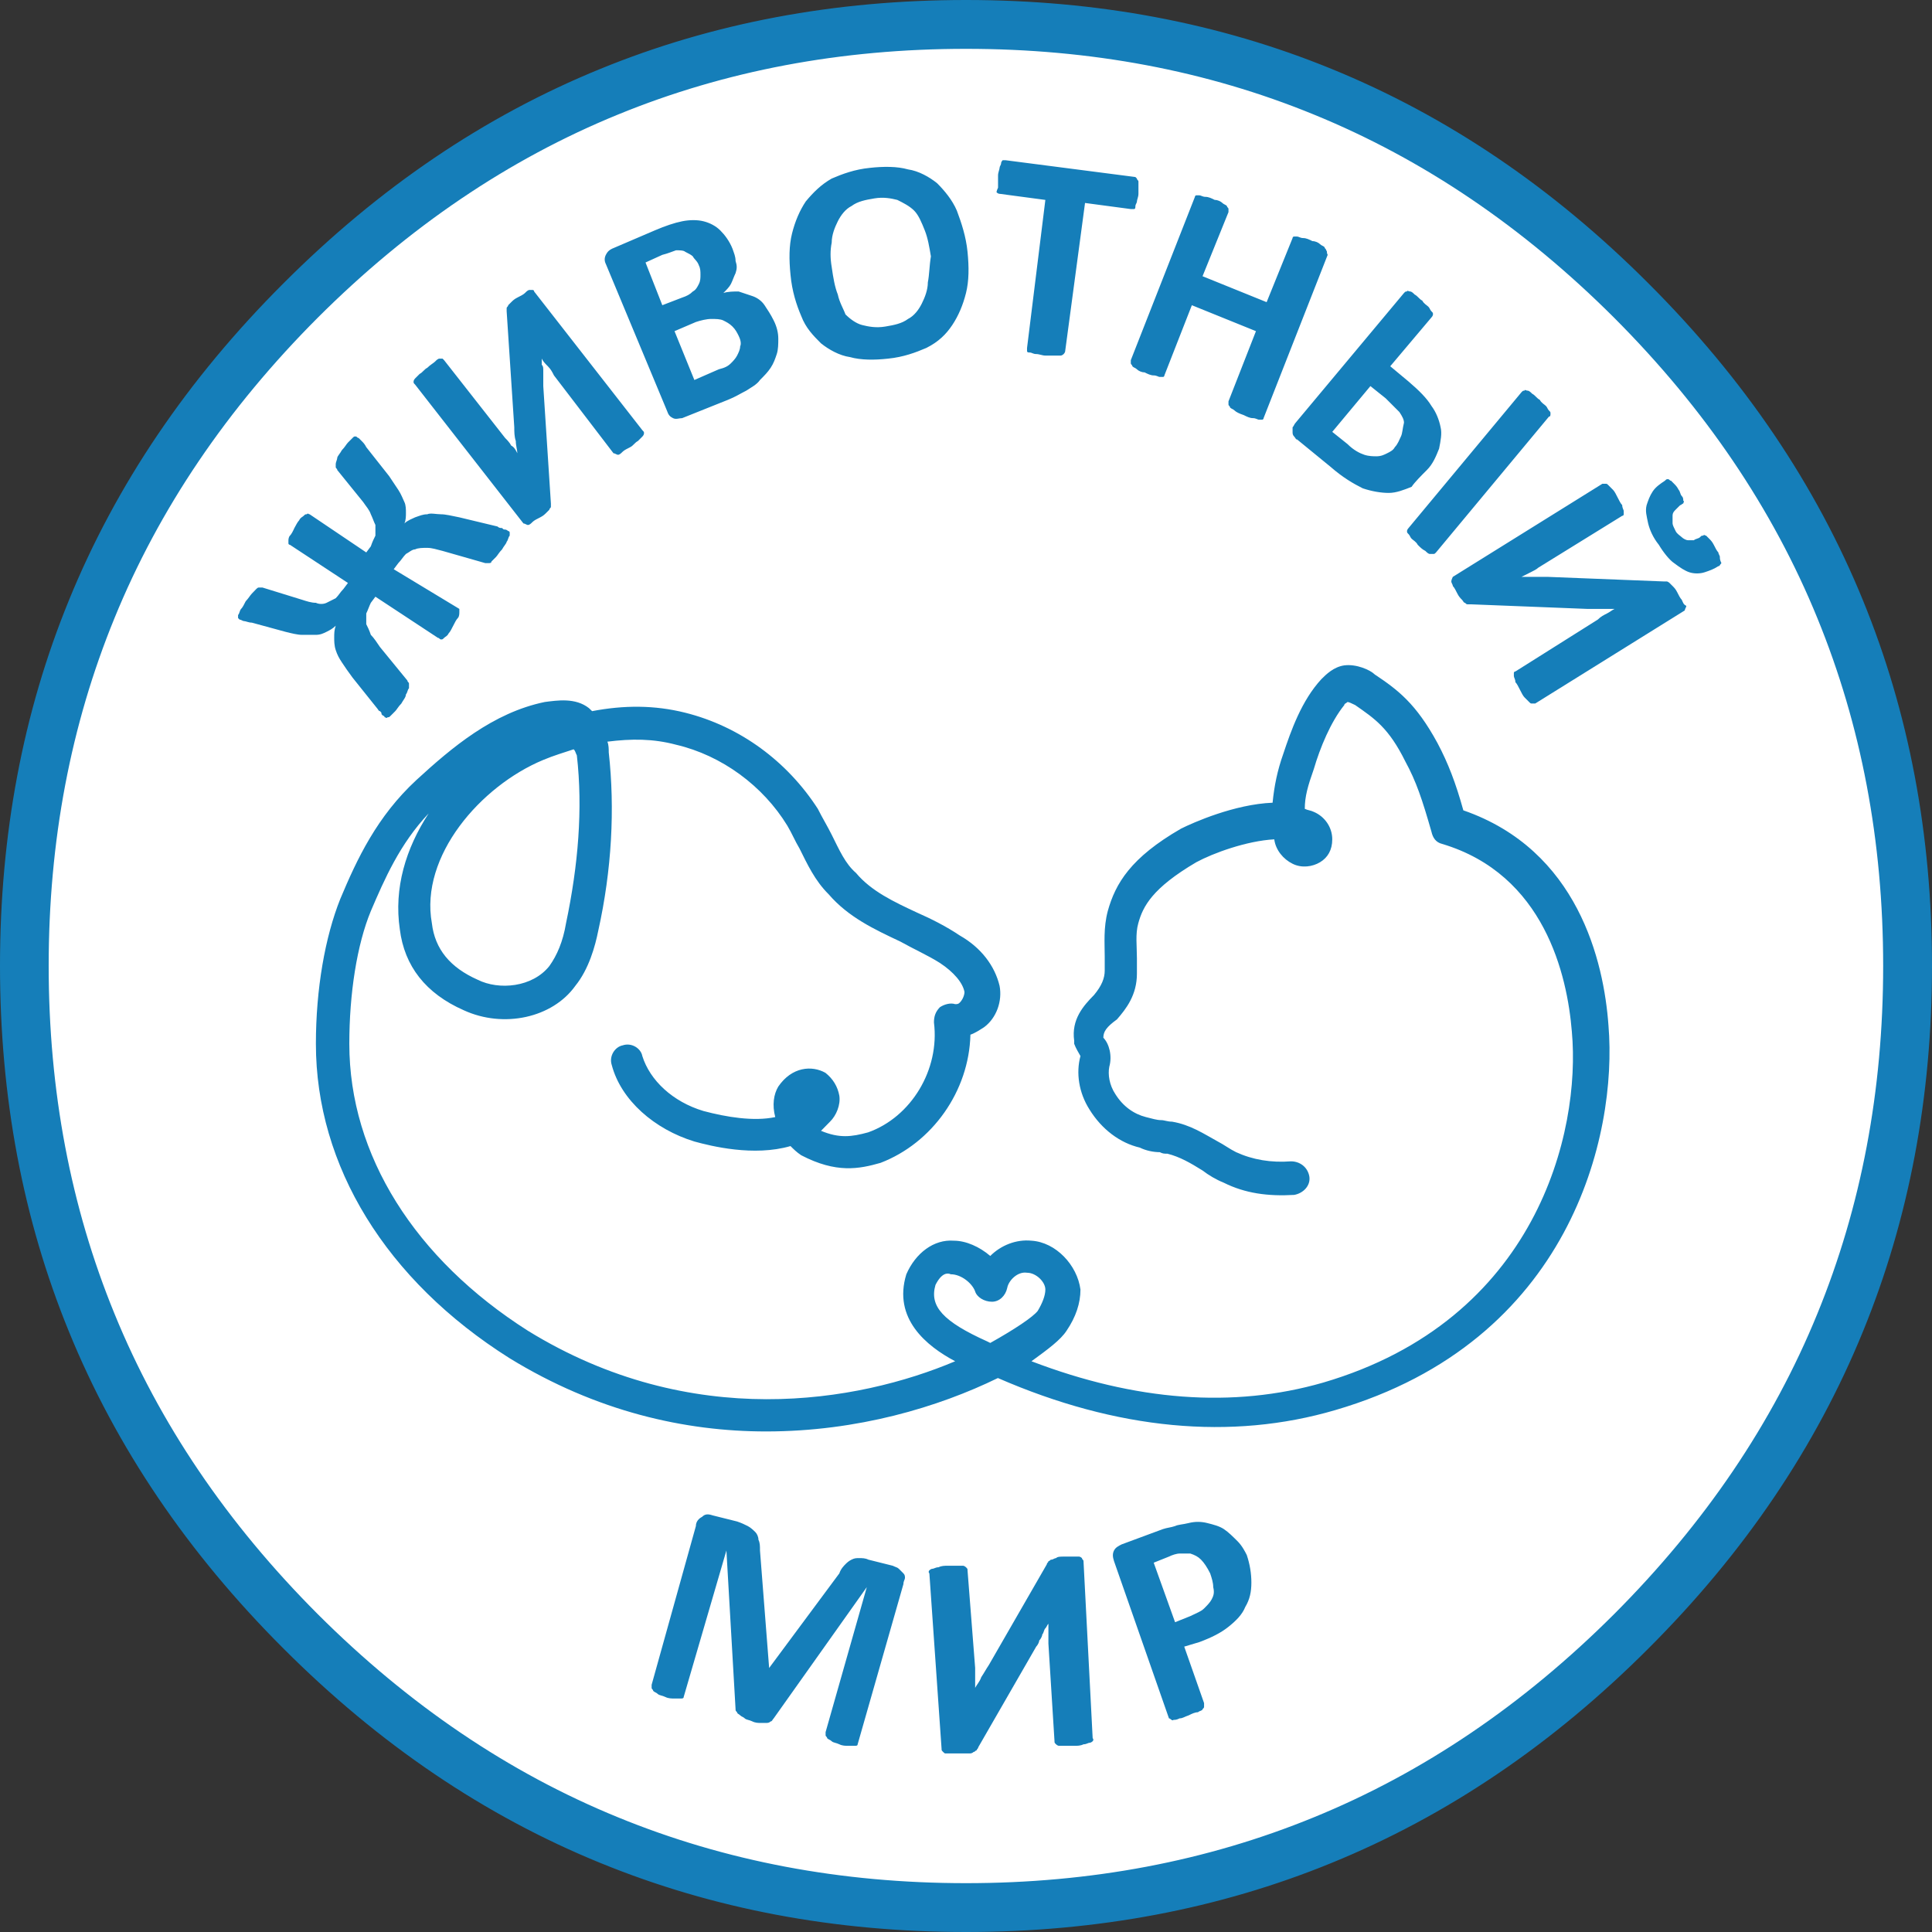
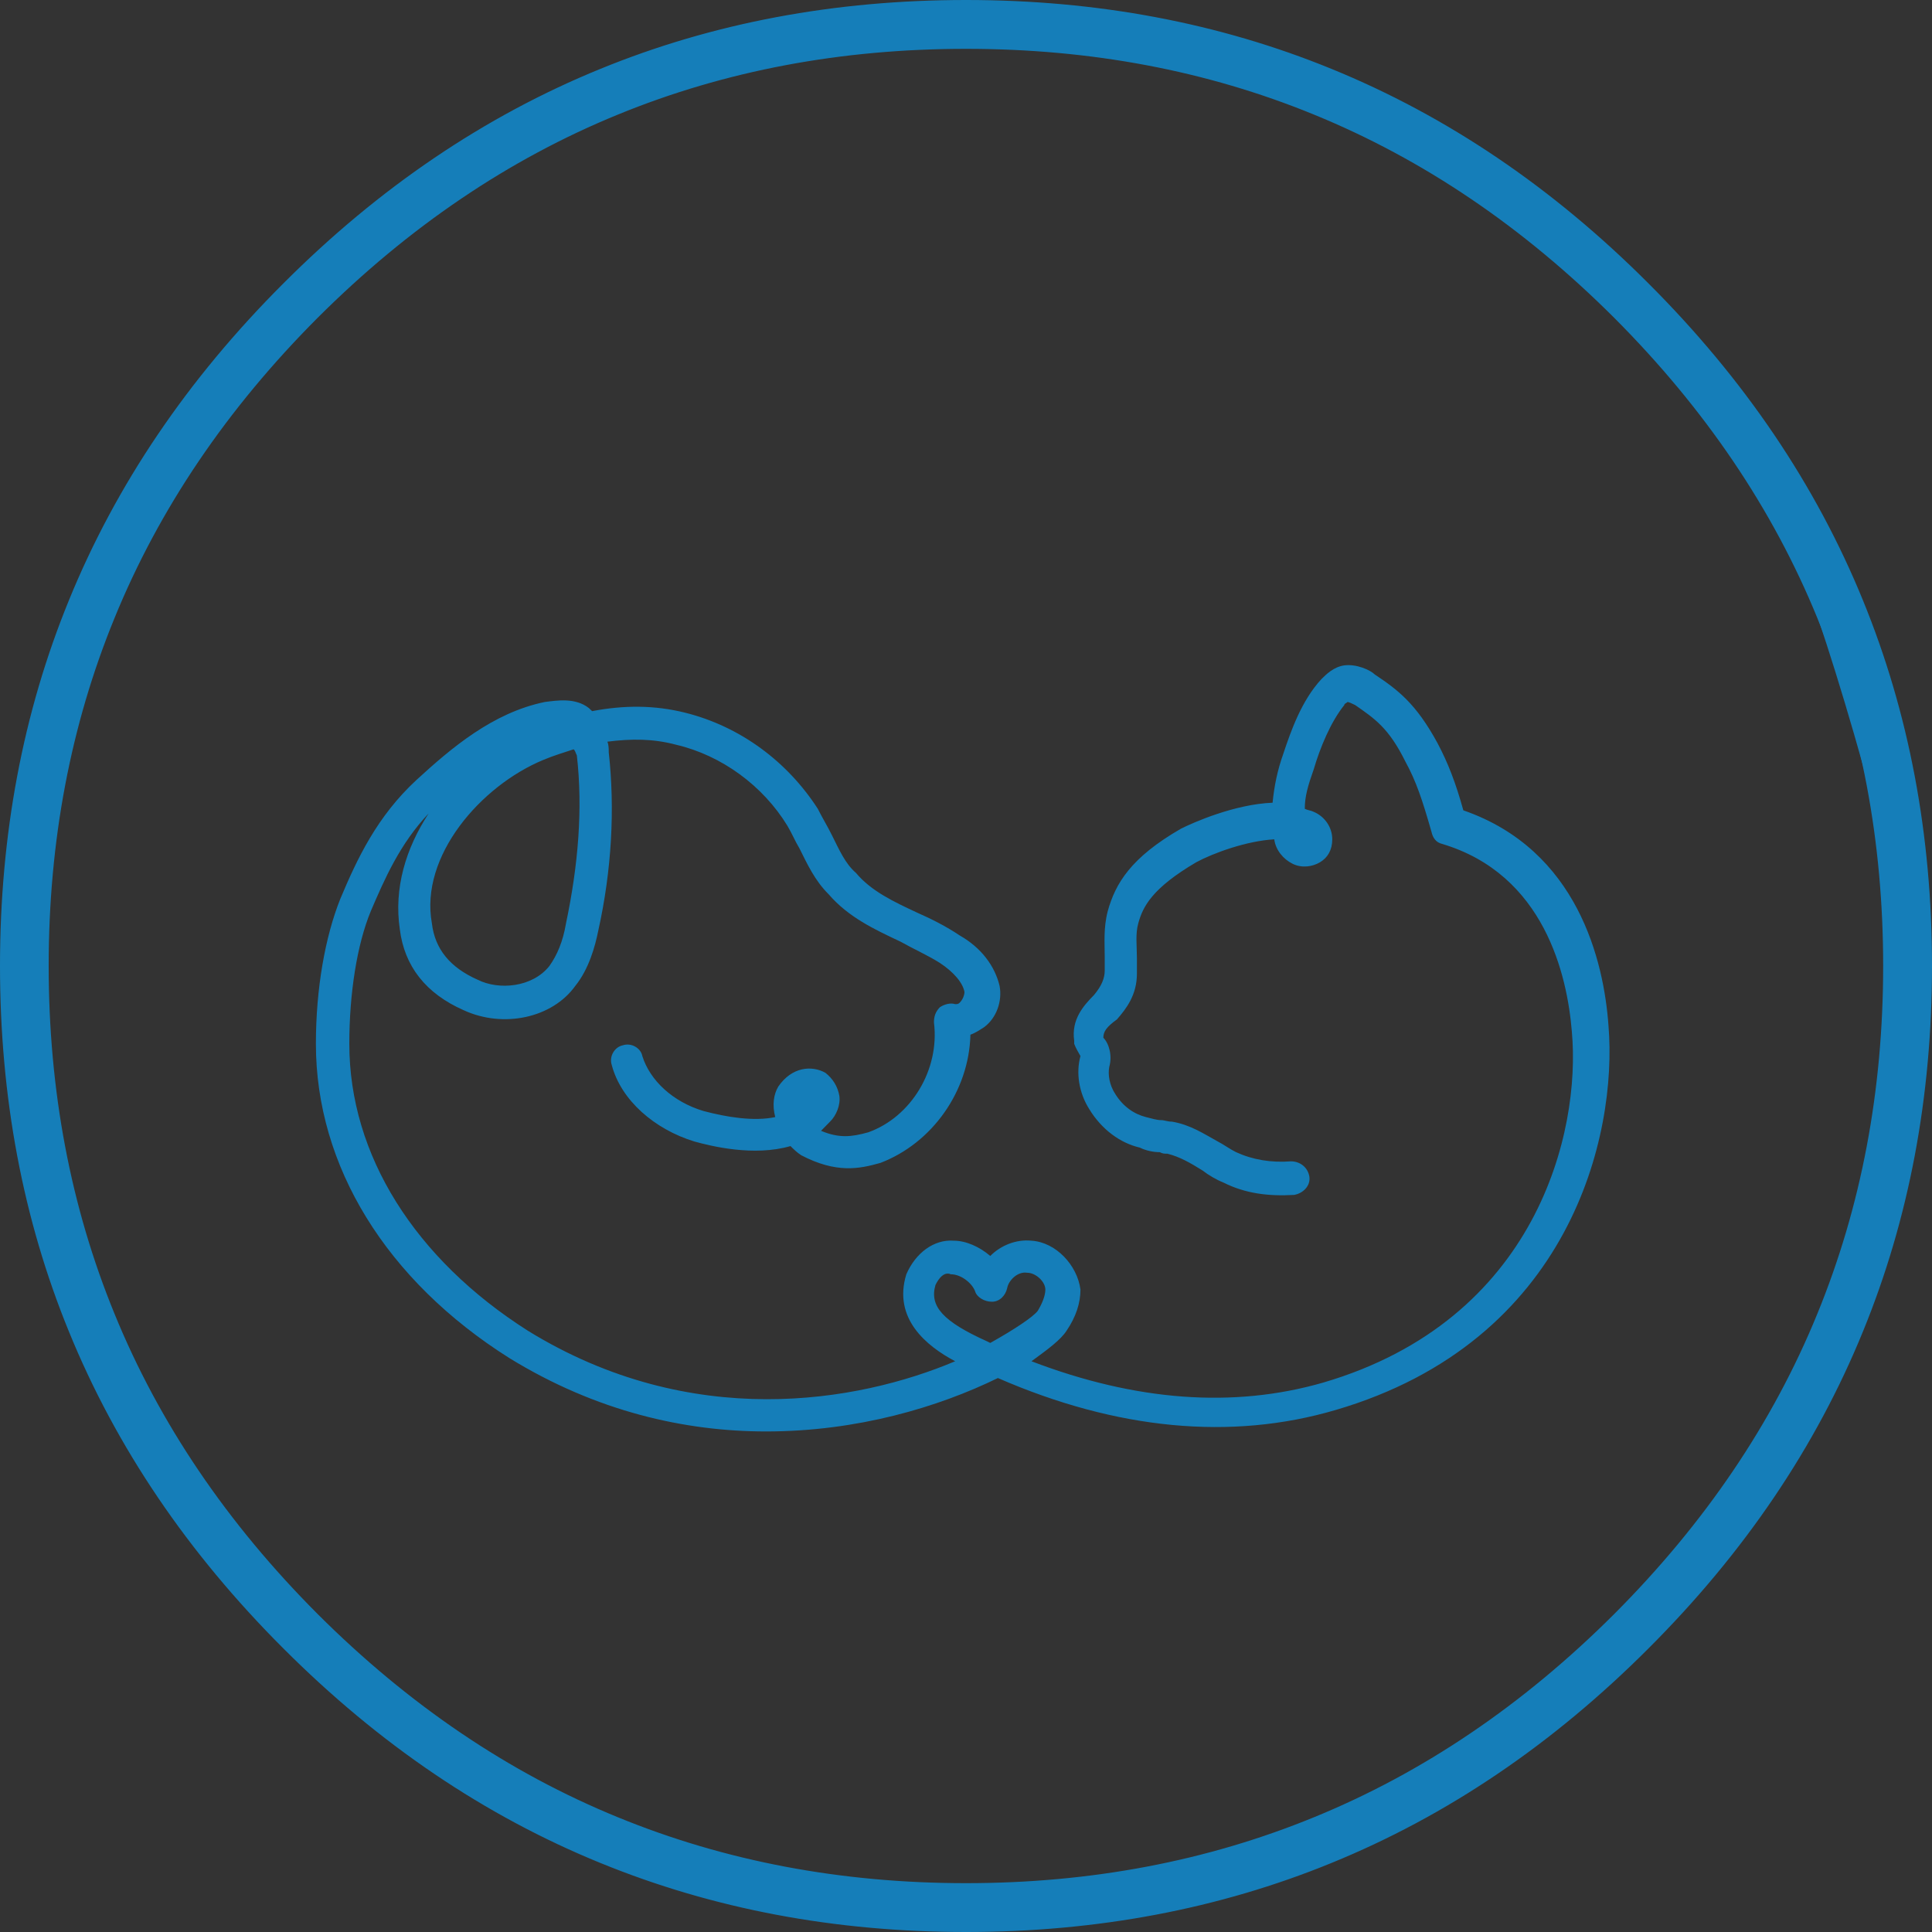
<svg xmlns="http://www.w3.org/2000/svg" width="126.6" height="126.6" viewBox="0 0 126.6 126.6" fill="none">
  <rect x="0" y="0" width="126.6" height="126.6" fill="#333333" stroke="none" />
  <desc> Created with Pixso. </desc>
  <defs />
-   <path id="path" d="M63.29 1.6C97.39 1.6 125 29.2 125 63.3C125 97.39 97.39 125 63.29 125C29.2 125 1.59 97.39 1.59 63.3C1.59 29.2 29.2 1.6 63.29 1.6Z" fill="#FFFFFF" fill-opacity="1" fill-rule="evenodd" />
-   <path id="path (Border)" d="M120.91 87.27C123.97 79.92 125.5 71.92 125.5 63.3C125.5 54.67 123.97 46.67 120.91 39.32C117.87 32.02 113.33 25.35 107.29 19.3C101.24 13.26 94.57 8.72 87.27 5.68C79.92 2.62 71.92 1.1 63.29 1.1C54.67 1.1 46.67 2.62 39.32 5.68C32.02 8.72 25.35 13.26 19.3 19.3C13.26 25.35 8.72 32.02 5.68 39.32C2.62 46.67 1.09 54.67 1.09 63.3C1.09 71.92 2.62 79.92 5.68 87.28C8.72 94.57 13.26 101.24 19.3 107.29C25.35 113.33 32.02 117.87 39.32 120.91C46.67 123.97 54.67 125.5 63.29 125.5C71.92 125.5 79.92 123.97 87.28 120.91C94.57 117.87 101.24 113.33 107.29 107.29C113.33 101.24 117.87 94.57 120.91 87.27ZM119.98 39.7C122.99 46.94 124.5 54.8 124.5 63.3C124.5 71.79 122.99 79.65 119.98 86.89C116.99 94.07 112.53 100.63 106.58 106.58C100.63 112.53 94.07 116.99 86.89 119.98C79.65 122.99 71.79 124.5 63.29 124.5C54.8 124.5 46.94 122.99 39.7 119.98C32.52 116.99 25.96 112.53 20.01 106.58C14.06 100.63 9.6 94.07 6.61 86.89C3.6 79.65 2.09 71.79 2.09 63.3C2.09 54.8 3.6 46.94 6.61 39.7C9.6 32.52 14.06 25.96 20.01 20.01C25.96 14.06 32.52 9.6 39.7 6.61C46.94 3.6 54.8 2.1 63.29 2.1C71.79 2.1 79.65 3.6 86.89 6.61C94.07 9.6 100.63 14.06 106.58 20.01C112.53 25.96 116.99 32.52 119.98 39.7Z" fill="#157EB9" fill-opacity="1" fill-rule="evenodd" />
+   <path id="path (Border)" d="M120.91 87.27C123.97 79.92 125.5 71.92 125.5 63.3C117.87 32.02 113.33 25.35 107.29 19.3C101.24 13.26 94.57 8.72 87.27 5.68C79.92 2.62 71.92 1.1 63.29 1.1C54.67 1.1 46.67 2.62 39.32 5.68C32.02 8.72 25.35 13.26 19.3 19.3C13.26 25.35 8.72 32.02 5.68 39.32C2.62 46.67 1.09 54.67 1.09 63.3C1.09 71.92 2.62 79.92 5.68 87.28C8.72 94.57 13.26 101.24 19.3 107.29C25.35 113.33 32.02 117.87 39.32 120.91C46.67 123.97 54.67 125.5 63.29 125.5C71.92 125.5 79.92 123.97 87.28 120.91C94.57 117.87 101.24 113.33 107.29 107.29C113.33 101.24 117.87 94.57 120.91 87.27ZM119.98 39.7C122.99 46.94 124.5 54.8 124.5 63.3C124.5 71.79 122.99 79.65 119.98 86.89C116.99 94.07 112.53 100.63 106.58 106.58C100.63 112.53 94.07 116.99 86.89 119.98C79.65 122.99 71.79 124.5 63.29 124.5C54.8 124.5 46.94 122.99 39.7 119.98C32.52 116.99 25.96 112.53 20.01 106.58C14.06 100.63 9.6 94.07 6.61 86.89C3.6 79.65 2.09 71.79 2.09 63.3C2.09 54.8 3.6 46.94 6.61 39.7C9.6 32.52 14.06 25.96 20.01 20.01C25.96 14.06 32.52 9.6 39.7 6.61C46.94 3.6 54.8 2.1 63.29 2.1C71.79 2.1 79.65 3.6 86.89 6.61C94.07 9.6 100.63 14.06 106.58 20.01C112.53 25.96 116.99 32.52 119.98 39.7Z" fill="#157EB9" fill-opacity="1" fill-rule="evenodd" />
  <path id="path" d="M63.3 126.1C28.7 126.1 0.5 97.89 0.5 63.29C0.5 28.7 28.7 0.5 63.3 0.5C97.89 0.5 126.1 28.7 126.1 63.29C126.1 97.89 97.89 126.1 63.3 126.1ZM63.3 2.7C29.89 2.7 2.69 29.89 2.69 63.29C2.69 96.7 29.89 123.9 63.3 123.9C96.7 123.9 123.9 96.7 123.9 63.29C123.9 29.89 96.7 2.7 63.3 2.7Z" fill="#157EB9" fill-opacity="1" fill-rule="nonzero" />
  <path id="path (Border)" d="M4.51 39.35C1.5 46.71 0 54.7 0 63.29C0 71.89 1.5 79.88 4.51 87.24C7.6 94.82 12.29 101.75 18.57 108.02C24.84 114.3 31.77 118.99 39.35 122.08C46.72 125.09 54.7 126.6 63.3 126.6C71.89 126.6 79.88 125.09 87.24 122.08C94.82 118.99 101.75 114.3 108.02 108.02C114.3 101.75 118.99 94.82 122.08 87.24C125.09 79.88 126.6 71.89 126.6 63.29C126.6 54.7 125.09 46.71 122.08 39.35C118.99 31.77 114.3 24.84 108.02 18.57C101.75 12.29 94.82 7.6 87.24 4.51C79.88 1.5 71.89 0 63.3 0C54.7 0 46.71 1.5 39.35 4.51C31.77 7.6 24.84 12.29 18.57 18.57C12.29 24.84 7.6 31.77 4.51 39.35ZM5.44 86.86C2.48 79.61 1 71.75 1 63.29C1 54.84 2.48 46.98 5.44 39.73C8.48 32.27 13.09 25.45 19.27 19.27C25.45 13.09 32.27 8.48 39.73 5.44C46.98 2.48 54.84 1 63.3 1C71.75 1 79.61 2.48 86.86 5.44C94.32 8.48 101.14 13.09 107.32 19.27C113.5 25.45 118.11 32.27 121.15 39.73C124.12 46.98 125.6 54.84 125.6 63.29C125.6 71.75 124.12 79.61 121.15 86.86C118.11 94.32 113.5 101.14 107.32 107.32C101.14 113.5 94.32 118.11 86.86 121.15C79.61 124.12 71.75 125.6 63.3 125.6C54.84 125.6 46.98 124.12 39.73 121.15C32.27 118.11 25.45 113.5 19.27 107.32C13.09 101.14 8.48 94.32 5.44 86.86ZM6.57 40.13C3.65 47.25 2.19 54.98 2.19 63.29C2.19 71.61 3.65 79.34 6.57 86.46C9.56 93.76 14.07 100.43 20.12 106.47C26.16 112.52 32.83 117.03 40.13 120.02C47.25 122.94 54.98 124.4 63.3 124.4C71.61 124.4 79.34 122.94 86.46 120.02C93.76 117.03 100.43 112.52 106.47 106.47C112.52 100.43 117.03 93.76 120.02 86.46C122.94 79.34 124.4 71.61 124.4 63.29C124.4 54.98 122.94 47.25 120.02 40.13C117.03 32.83 112.52 26.16 106.47 20.12C100.43 14.07 93.76 9.56 86.46 6.57C79.34 3.65 71.61 2.2 63.3 2.2C54.98 2.2 47.25 3.65 40.13 6.57C32.83 9.56 26.16 14.07 20.12 20.12C14.07 26.16 9.56 32.83 6.57 40.13ZM7.5 86.08C4.63 79.07 3.19 71.48 3.19 63.29C3.19 55.11 4.63 47.52 7.5 40.51C10.43 33.33 14.88 26.77 20.82 20.82C26.77 14.88 33.33 10.43 40.51 7.5C47.52 4.63 55.11 3.2 63.3 3.2C71.48 3.2 79.07 4.63 86.08 7.5C93.26 10.43 99.82 14.88 105.77 20.82C111.71 26.77 116.16 33.33 119.09 40.51C121.96 47.52 123.4 55.11 123.4 63.29C123.4 71.48 121.96 79.07 119.09 86.08C116.16 93.26 111.71 99.82 105.77 105.77C99.82 111.71 93.26 116.16 86.08 119.09C79.07 121.96 71.48 123.4 63.3 123.4C55.11 123.4 47.52 121.96 40.51 119.09C33.33 116.16 26.77 111.71 20.82 105.77C14.88 99.82 10.43 93.26 7.5 86.08Z" fill="#157EB9" fill-opacity="1" fill-rule="evenodd" />
-   <path id="path" d="M33.3 34.8C33.2 34.7 33.1 34.7 33.1 34.7C33 34.7 33 34.7 32.9 34.6C32.8 34.6 32.7 34.6 32.6 34.5L30.1 33.9C29.6 33.8 29.2 33.7 28.9 33.7C28.6 33.7 28.2 33.6 28 33.7C27.7 33.7 27.5 33.8 27.2 33.9C27 34 26.7 34.1 26.5 34.3C26.6 34.1 26.6 33.8 26.6 33.6C26.6 33.4 26.6 33.1 26.5 32.9C26.4 32.7 26.3 32.4 26.1 32.1C25.9 31.8 25.7 31.5 25.5 31.2L24 29.3C23.9 29.1 23.8 29 23.7 28.9C23.6 28.8 23.5 28.7 23.5 28.7C23.4 28.7 23.4 28.6 23.3 28.6C23.2 28.6 23.2 28.6 23.1 28.7C23 28.8 22.9 28.9 22.8 29C22.7 29.1 22.6 29.3 22.4 29.5C22.3 29.7 22.1 29.9 22.1 30C22.1 30.1 22 30.3 22 30.4C22 30.5 22 30.6 22 30.6C22 30.7 22.1 30.7 22.1 30.8L23.8 32.9C24 33.2 24.2 33.4 24.3 33.7C24.4 33.9 24.5 34.2 24.6 34.4C24.6 34.6 24.6 34.8 24.6 35.1C24.5 35.3 24.4 35.5 24.3 35.8L24 36.2L20.29 33.7C20.2 33.7 20.2 33.6 20.1 33.7C20 33.7 20 33.7 19.9 33.8C19.79 33.9 19.7 33.9 19.6 34.1C19.5 34.2 19.4 34.4 19.29 34.6C19.2 34.8 19.1 35 19 35.1C18.9 35.2 18.9 35.4 18.9 35.4C18.9 35.5 18.9 35.6 18.9 35.6C18.9 35.7 19 35.7 19 35.7L22.8 38.2L22.5 38.6C22.3 38.8 22.2 39 22 39.2C21.8 39.3 21.6 39.4 21.4 39.5C21.2 39.6 20.9 39.6 20.7 39.5C20.4 39.5 20.1 39.4 19.79 39.3L17.2 38.5C17.1 38.5 17 38.5 17 38.5C16.9 38.5 16.9 38.5 16.79 38.6C16.7 38.7 16.6 38.8 16.5 38.9C16.4 39 16.29 39.2 16.1 39.4C16 39.6 15.9 39.8 15.8 39.9C15.7 40 15.7 40.2 15.6 40.3C15.6 40.4 15.6 40.5 15.6 40.5L15.7 40.6C15.8 40.6 15.9 40.7 16 40.7C16.1 40.7 16.29 40.8 16.5 40.8L18.7 41.4C19.1 41.5 19.5 41.6 19.79 41.6C20.1 41.6 20.4 41.6 20.7 41.6C21 41.6 21.2 41.5 21.4 41.4C21.6 41.3 21.8 41.2 22 41C21.9 41.3 21.9 41.5 21.9 41.8C21.9 42 21.9 42.3 22 42.6C22.1 42.9 22.2 43.1 22.4 43.4C22.6 43.7 22.8 44 23.1 44.4L24.7 46.4C24.8 46.5 24.8 46.6 24.9 46.6C25 46.7 25 46.7 25 46.8L25.1 46.9C25.1 46.9 25.2 46.9 25.2 47C25.3 47 25.3 47.1 25.4 47C25.5 47 25.5 47 25.6 46.9C25.7 46.8 25.8 46.7 25.9 46.6C26 46.5 26.1 46.3 26.3 46.1C26.4 45.9 26.6 45.7 26.6 45.5C26.7 45.4 26.7 45.2 26.8 45.1C26.8 45 26.8 44.9 26.8 44.8C26.8 44.7 26.7 44.7 26.7 44.6L24.9 42.4C24.7 42.1 24.5 41.8 24.3 41.6C24.2 41.3 24.1 41.1 24 40.9C24 40.7 24 40.4 24 40.2C24.1 40 24.2 39.7 24.3 39.5L24.6 39.1L28.7 41.8C28.8 41.8 28.8 41.9 28.9 41.9C29 41.9 29 41.9 29.1 41.8C29.2 41.7 29.3 41.7 29.4 41.5C29.5 41.4 29.6 41.2 29.7 41C29.8 40.8 29.9 40.6 30 40.5C30.1 40.4 30.1 40.2 30.1 40.1C30.1 40 30.1 39.9 30.1 39.9L25.8 37.3L26.1 36.9C26.3 36.7 26.4 36.5 26.6 36.3C26.8 36.2 27 36 27.2 36C27.4 35.9 27.7 35.9 28 35.9C28.3 35.9 28.6 36 29 36.1L31.8 36.9C31.9 36.9 32 36.9 32 36.9C32.1 36.9 32.2 36.9 32.2 36.8C32.3 36.7 32.4 36.6 32.5 36.5C32.6 36.4 32.7 36.2 32.9 36C33 35.8 33.2 35.6 33.2 35.5C33.3 35.4 33.3 35.2 33.4 35.1C33.4 35 33.4 34.9 33.4 34.9C33.4 34.9 33.4 34.8 33.3 34.8ZM35 19.1C35 19 34.9 19 34.9 19C34.8 19 34.8 19 34.7 19C34.6 19 34.5 19.1 34.4 19.2C34.3 19.3 34.1 19.4 33.9 19.5C33.7 19.6 33.6 19.7 33.5 19.8C33.4 19.9 33.3 20 33.3 20C33.3 20.1 33.2 20.1 33.2 20.2C33.2 20.3 33.2 20.3 33.2 20.4L33.7 28C33.7 28.3 33.7 28.6 33.8 28.9C33.8 29.2 33.9 29.5 33.9 29.7C33.8 29.5 33.7 29.3 33.5 29.2C33.4 29 33.2 28.8 33.1 28.7L29.1 23.6L29 23.5C28.9 23.5 28.9 23.5 28.8 23.5C28.7 23.5 28.6 23.6 28.5 23.7C28.4 23.8 28.2 23.9 28 24.1C27.8 24.2 27.7 24.4 27.5 24.5C27.4 24.6 27.3 24.7 27.2 24.8C27.1 24.9 27.1 25 27.1 25C27.1 25.1 27.1 25.1 27.2 25.2L34.3 34.3C34.4 34.3 34.5 34.4 34.6 34.4C34.7 34.4 34.8 34.3 34.9 34.2C35 34.1 35.2 34 35.4 33.9C35.6 33.8 35.7 33.7 35.8 33.6C35.9 33.5 36 33.4 36 33.4C36 33.3 36.1 33.3 36.1 33.2C36.1 33.1 36.1 33 36.1 33L35.6 25.3C35.6 25.1 35.6 25 35.6 24.8C35.6 24.6 35.6 24.5 35.6 24.3C35.6 24.1 35.6 24 35.5 23.9C35.5 23.8 35.5 23.6 35.5 23.5C35.6 23.7 35.7 23.8 35.9 24C36.1 24.2 36.2 24.4 36.3 24.6L40.2 29.7C40.3 29.7 40.4 29.8 40.5 29.8C40.6 29.8 40.7 29.7 40.8 29.6C40.9 29.5 41.1 29.4 41.3 29.3C41.5 29.2 41.6 29 41.8 28.9C41.9 28.8 42 28.7 42.1 28.6C42.2 28.5 42.2 28.4 42.2 28.4C42.2 28.3 42.2 28.3 42.1 28.2L35 19.1ZM43.7 26.9C43.8 27.2 43.9 27.3 44.1 27.4C44.3 27.5 44.5 27.4 44.7 27.4L47.7 26.2C48.2 26 48.5 25.8 48.9 25.6C49.2 25.4 49.6 25.2 49.8 24.9C50.1 24.6 50.3 24.4 50.5 24.1C50.7 23.8 50.8 23.5 50.9 23.2C51 22.9 51 22.5 51 22.2C51 21.8 50.9 21.4 50.7 21C50.5 20.6 50.3 20.3 50.1 20C49.9 19.7 49.6 19.5 49.3 19.4C49 19.3 48.7 19.2 48.4 19.1C48.1 19.1 47.7 19.1 47.4 19.2C47.6 19 47.8 18.8 47.9 18.6C48 18.4 48.1 18.1 48.2 17.9C48.3 17.6 48.3 17.4 48.2 17.1C48.2 16.8 48.1 16.6 48 16.3C47.8 15.8 47.5 15.4 47.2 15.1C46.9 14.8 46.5 14.6 46.1 14.5C45.7 14.4 45.2 14.4 44.7 14.5C44.2 14.6 43.6 14.8 42.9 15.1L40.1 16.3C39.9 16.4 39.8 16.5 39.7 16.7C39.6 16.9 39.6 17.1 39.7 17.3L43.7 26.9ZM46.6 20.9C46.9 20.9 47.2 20.9 47.4 21C47.6 21.1 47.8 21.2 48 21.4C48.2 21.6 48.3 21.8 48.4 22C48.5 22.2 48.6 22.5 48.5 22.7C48.5 22.9 48.4 23.1 48.3 23.3C48.2 23.5 48 23.7 47.9 23.8C47.7 24 47.5 24.1 47.1 24.2L45.5 24.9L44.2 21.7L45.6 21.1C45.9 21 46.3 20.9 46.6 20.9ZM43.4 16.7C43.8 16.6 44 16.5 44.3 16.4C44.5 16.4 44.8 16.4 44.9 16.5C45.1 16.6 45.3 16.7 45.4 16.8C45.5 17 45.7 17.1 45.8 17.4C45.9 17.6 45.9 17.8 45.9 18C45.9 18.2 45.9 18.4 45.8 18.6C45.7 18.8 45.6 19 45.4 19.1C45.2 19.3 45 19.4 44.7 19.5L43.4 20L42.3 17.2L43.4 16.7ZM62.4 21.3C62.8 20.7 63.1 20 63.3 19.2C63.5 18.4 63.5 17.5 63.4 16.5C63.3 15.5 63 14.6 62.7 13.8C62.4 13.1 61.9 12.5 61.4 12C60.9 11.6 60.2 11.2 59.5 11.1C58.8 10.9 57.9 10.9 57 11C56 11.1 55.2 11.4 54.5 11.7C53.8 12.1 53.3 12.6 52.8 13.2C52.4 13.8 52.1 14.5 51.9 15.3C51.7 16.1 51.7 17 51.8 18C51.9 19.1 52.2 20 52.5 20.7C52.8 21.5 53.3 22 53.8 22.5C54.3 22.9 55 23.3 55.7 23.4C56.4 23.6 57.3 23.6 58.2 23.5C59.2 23.4 60 23.1 60.7 22.8C61.5 22.4 62 21.9 62.4 21.3ZM60.8 18.5C60.8 19 60.6 19.5 60.4 19.9C60.2 20.3 59.9 20.7 59.5 20.9C59.1 21.2 58.6 21.3 58 21.4C57.4 21.5 56.9 21.4 56.5 21.3C56.1 21.2 55.7 20.9 55.4 20.6C55.3 20.3 55 19.8 54.9 19.3C54.7 18.8 54.6 18.2 54.5 17.5C54.4 16.9 54.4 16.4 54.5 15.9C54.5 15.4 54.7 14.9 54.9 14.5C55.1 14.1 55.4 13.7 55.8 13.5C56.2 13.2 56.7 13.1 57.3 13C57.9 12.9 58.4 13 58.8 13.1C59.2 13.3 59.6 13.5 59.9 13.8C60.2 14.1 60.4 14.6 60.6 15.1C60.8 15.6 60.9 16.2 61 16.8C60.9 17.4 60.9 18 60.8 18.5ZM65.3 12.6C65.3 12.6 65.4 12.7 65.5 12.7L68.5 13.1L67.3 22.8C67.3 22.9 67.3 22.9 67.3 23C67.3 23.1 67.4 23.1 67.5 23.1C67.6 23.1 67.7 23.2 67.9 23.2C68.1 23.2 68.3 23.3 68.5 23.3C68.7 23.3 68.9 23.3 69.1 23.3C69.3 23.3 69.4 23.3 69.5 23.3C69.6 23.3 69.7 23.2 69.7 23.2C69.7 23.2 69.8 23.1 69.8 23L71.1 13.3L74.1 13.7C74.2 13.7 74.2 13.7 74.3 13.7C74.4 13.7 74.4 13.6 74.4 13.5C74.4 13.4 74.5 13.3 74.5 13.2C74.5 13.1 74.6 12.9 74.6 12.7C74.6 12.5 74.6 12.4 74.6 12.2C74.6 12.1 74.6 12 74.6 11.9C74.6 11.8 74.5 11.8 74.5 11.7L74.4 11.6L65.9 10.5C65.8 10.5 65.8 10.5 65.7 10.5C65.7 10.5 65.6 10.6 65.6 10.7C65.6 10.8 65.5 10.9 65.5 11C65.5 11.1 65.4 11.3 65.4 11.5C65.4 11.7 65.4 11.8 65.4 12C65.4 12.1 65.4 12.2 65.4 12.3C65.3 12.5 65.3 12.6 65.3 12.6ZM86.9 16.4C86.9 16.3 86.8 16.3 86.8 16.2C86.7 16.1 86.6 16.1 86.5 16C86.4 15.9 86.2 15.8 86 15.8C85.8 15.7 85.6 15.6 85.4 15.6C85.2 15.6 85.1 15.5 85 15.5C84.9 15.5 84.8 15.5 84.8 15.5C84.7 15.5 84.7 15.6 84.7 15.6L83 19.8L78.8 18.1L80.5 13.9C80.5 13.8 80.5 13.8 80.5 13.7C80.5 13.6 80.4 13.6 80.4 13.5C80.3 13.4 80.2 13.4 80.1 13.3C80 13.2 79.8 13.1 79.6 13.1C79.4 13 79.2 12.9 79 12.9C78.8 12.9 78.7 12.8 78.6 12.8C78.5 12.8 78.4 12.8 78.4 12.8C78.3 12.8 78.3 12.9 78.3 12.9L74.1 23.6C74.1 23.7 74.1 23.7 74.1 23.8C74.1 23.9 74.2 23.9 74.2 24C74.3 24.1 74.4 24.1 74.5 24.2C74.6 24.3 74.8 24.4 75 24.4C75.2 24.5 75.4 24.6 75.6 24.6C75.8 24.6 75.9 24.7 76 24.7C76.1 24.7 76.2 24.7 76.2 24.7C76.3 24.7 76.3 24.6 76.3 24.6L78.1 20L82.3 21.7L80.5 26.3C80.5 26.4 80.5 26.4 80.5 26.5C80.5 26.6 80.6 26.6 80.6 26.7C80.7 26.8 80.8 26.8 80.9 26.9C81 27 81.2 27.1 81.5 27.2C81.7 27.3 81.9 27.4 82.1 27.4C82.3 27.4 82.4 27.5 82.5 27.5C82.6 27.5 82.7 27.5 82.7 27.5C82.8 27.5 82.8 27.4 82.8 27.4L87 16.7C86.9 16.5 87 16.5 86.9 16.4ZM93.5 30.8C93.9 30.4 94.1 29.9 94.3 29.4C94.4 28.9 94.5 28.4 94.4 28C94.3 27.5 94.1 27 93.8 26.6C93.5 26.1 93 25.6 92.3 25L91.1 24L93.8 20.8C93.8 20.8 93.9 20.7 93.9 20.6C93.9 20.5 93.9 20.5 93.8 20.4C93.7 20.3 93.7 20.2 93.6 20.1C93.5 20 93.3 19.9 93.2 19.7C93 19.6 92.9 19.4 92.7 19.3C92.6 19.2 92.5 19.1 92.4 19.1C92.3 19.1 92.2 19 92.2 19.1C92.1 19.1 92.1 19.1 92 19.2L84.9 27.7C84.8 27.8 84.8 27.9 84.7 28C84.7 28.1 84.7 28.2 84.7 28.3C84.7 28.4 84.7 28.5 84.8 28.6C84.9 28.7 84.9 28.8 85 28.8L87.2 30.6C88 31.3 88.7 31.7 89.3 32C89.9 32.2 90.5 32.3 91 32.3C91.5 32.3 92 32.1 92.5 31.9C92.7 31.6 93.1 31.2 93.5 30.8ZM91.8 28.6C91.7 28.8 91.6 29.1 91.4 29.3C91.3 29.5 91.1 29.6 90.9 29.7C90.7 29.8 90.5 29.9 90.2 29.9C90 29.9 89.7 29.9 89.4 29.8C89.1 29.7 88.7 29.5 88.3 29.1L87.3 28.3L89.8 25.3L90.8 26.1C91.2 26.5 91.5 26.8 91.7 27C91.9 27.3 92 27.5 92 27.7C91.9 28.1 91.9 28.4 91.8 28.6ZM101.6 27.1C101.6 27 101.6 27 101.5 26.9C101.4 26.8 101.4 26.7 101.3 26.6C101.2 26.5 101 26.4 100.9 26.2C100.7 26.1 100.6 25.9 100.4 25.8C100.3 25.7 100.2 25.6 100.1 25.6C100 25.6 99.9 25.5 99.9 25.6C99.8 25.6 99.8 25.6 99.7 25.7L92.3 34.6C92.3 34.6 92.2 34.7 92.2 34.8C92.2 34.9 92.2 34.9 92.3 35C92.4 35.1 92.4 35.2 92.5 35.3C92.6 35.4 92.8 35.5 92.9 35.7C93.1 35.9 93.2 36 93.4 36.1C93.5 36.2 93.6 36.3 93.7 36.3C93.8 36.3 93.9 36.3 93.9 36.3C94 36.3 94 36.3 94.1 36.2L101.5 27.3C101.6 27.3 101.6 27.2 101.6 27.1ZM110.2 39.3C110.1 39.2 110 39 109.9 38.8C109.8 38.6 109.7 38.5 109.6 38.4C109.5 38.3 109.4 38.2 109.4 38.2C109.4 38.2 109.3 38.1 109.2 38.1C109.1 38.1 109.1 38.1 109 38.1L101.4 37.8C101.1 37.8 100.8 37.8 100.5 37.8C100.2 37.8 99.9 37.8 99.7 37.8C99.9 37.7 100.1 37.6 100.3 37.5C100.5 37.4 100.7 37.3 100.8 37.2L106.3 33.8C106.4 33.8 106.4 33.7 106.4 33.7C106.4 33.6 106.4 33.6 106.4 33.5C106.4 33.4 106.3 33.3 106.3 33.1C106.2 33 106.1 32.8 106 32.6C105.9 32.4 105.8 32.2 105.7 32.1C105.6 32 105.5 31.9 105.4 31.8C105.3 31.7 105.3 31.7 105.2 31.7C105.1 31.7 105.1 31.7 105 31.7L95.2 37.8C95.2 37.8 95.1 38 95.1 38.1C95.1 38.2 95.2 38.3 95.2 38.4C95.3 38.5 95.4 38.7 95.5 38.9C95.6 39.1 95.7 39.2 95.8 39.3C95.9 39.4 95.9 39.5 96 39.5C96.1 39.6 96.1 39.6 96.2 39.6C96.3 39.6 96.3 39.6 96.4 39.6L104 39.9C104.2 39.9 104.3 39.9 104.5 39.9C104.7 39.9 104.8 39.9 105 39.9C105.2 39.9 105.3 39.9 105.4 39.9C105.5 39.9 105.7 39.9 105.8 39.9C105.6 40 105.5 40.1 105.3 40.2C105.1 40.3 104.9 40.4 104.7 40.6L99.3 44C99.2 44 99.2 44.1 99.2 44.1C99.2 44.2 99.2 44.2 99.2 44.3C99.2 44.4 99.3 44.5 99.3 44.7C99.4 44.8 99.5 45 99.6 45.2C99.7 45.4 99.8 45.6 99.9 45.7C100 45.8 100.1 45.9 100.2 46C100.3 46.1 100.3 46.1 100.4 46.1C100.5 46.1 100.5 46.1 100.6 46.1L110.4 40C110.4 39.9 110.5 39.8 110.5 39.7C110.3 39.6 110.3 39.5 110.2 39.3ZM112.7 36.5C112.7 36.4 112.6 36.3 112.6 36.2C112.5 36.1 112.4 35.9 112.3 35.7C112.2 35.5 112.1 35.4 112 35.3C111.9 35.2 111.8 35.1 111.8 35.1C111.7 35.1 111.7 35 111.6 35.1C111.5 35.1 111.5 35.1 111.4 35.2C111.3 35.3 111.1 35.3 111 35.4C110.9 35.4 110.7 35.4 110.6 35.4C110.5 35.4 110.3 35.3 110.2 35.2C110.1 35.1 109.9 35 109.8 34.8C109.7 34.6 109.6 34.4 109.6 34.3C109.6 34.1 109.6 34 109.6 33.8C109.6 33.6 109.7 33.5 109.8 33.4C109.9 33.3 110 33.2 110.1 33.1C110.2 33.1 110.2 33 110.3 33C110.3 32.9 110.4 32.9 110.3 32.8C110.3 32.7 110.3 32.6 110.2 32.5C110.1 32.4 110.1 32.2 110 32.1C109.9 31.9 109.8 31.8 109.7 31.7C109.6 31.6 109.5 31.5 109.5 31.5C109.4 31.5 109.4 31.4 109.3 31.4C109.2 31.4 109.2 31.4 109.1 31.5C108.8 31.7 108.5 31.9 108.3 32.2C108.1 32.5 108 32.8 107.9 33.1C107.8 33.5 107.9 33.8 108 34.3C108.1 34.7 108.3 35.2 108.7 35.7C109 36.2 109.4 36.7 109.7 36.9C110.1 37.2 110.4 37.4 110.7 37.5C111 37.6 111.4 37.6 111.7 37.5C112 37.4 112.3 37.3 112.6 37.1C112.7 37.1 112.7 37 112.8 36.9C112.7 36.7 112.7 36.6 112.7 36.5ZM58.9 102.8C58.8 102.7 58.7 102.7 58.5 102.6L56.9 102.2C56.7 102.1 56.5 102.1 56.3 102.1C56.1 102.1 56 102.1 55.8 102.2C55.6 102.3 55.5 102.4 55.4 102.5C55.3 102.6 55.1 102.8 55 103.1L50.4 109.3L49.8 101.6C49.8 101.3 49.8 101.1 49.7 100.9C49.7 100.7 49.6 100.5 49.5 100.4C49.4 100.3 49.2 100.1 49 100C48.8 99.9 48.6 99.8 48.3 99.7L46.7 99.3C46.4 99.2 46.2 99.2 46 99.4C45.8 99.5 45.6 99.7 45.6 100L42.7 110.4C42.7 110.5 42.7 110.5 42.7 110.6C42.7 110.7 42.8 110.7 42.8 110.8C42.9 110.9 43 110.9 43.1 111C43.2 111.1 43.4 111.1 43.6 111.2C43.8 111.3 44 111.3 44.2 111.3C44.3 111.3 44.5 111.3 44.6 111.3C44.7 111.3 44.8 111.3 44.8 111.2L47.6 101.6L48.2 112C48.2 112.1 48.2 112.1 48.3 112.2C48.3 112.3 48.4 112.3 48.5 112.4C48.6 112.5 48.7 112.5 48.8 112.6C48.9 112.7 49.1 112.7 49.3 112.8C49.5 112.9 49.7 112.9 49.8 112.9C49.9 112.9 50.1 112.9 50.2 112.9C50.3 112.9 50.4 112.9 50.5 112.8C50.6 112.8 50.6 112.7 50.7 112.6L56.8 104L54.1 113.5C54.1 113.6 54.1 113.6 54.1 113.7C54.1 113.8 54.2 113.8 54.2 113.9C54.3 114 54.4 114 54.5 114.1C54.6 114.2 54.8 114.2 55 114.3C55.2 114.4 55.4 114.4 55.6 114.4C55.8 114.4 55.9 114.4 56 114.4C56.1 114.4 56.2 114.4 56.2 114.3L59.2 103.8C59.2 103.6 59.3 103.5 59.3 103.4C59.3 103.3 59.3 103.2 59.2 103.1C59.1 103 59 102.9 58.9 102.8ZM70.9 102.1C70.9 102.1 70.8 102 70.7 102C70.6 102 70.5 102 70.3 102C70.2 102 70 102 69.7 102C69.5 102 69.3 102 69.2 102.1C69.1 102.1 69 102.2 68.9 102.2C68.8 102.2 68.8 102.3 68.7 102.3C68.7 102.4 68.6 102.4 68.6 102.5L64.8 109.1C64.6 109.4 64.5 109.6 64.3 109.9C64.2 110.2 64 110.4 63.9 110.6C63.9 110.4 63.9 110.2 63.9 109.9C63.9 109.7 63.9 109.5 63.9 109.3L63.4 102.9C63.4 102.8 63.4 102.8 63.3 102.7C63.3 102.7 63.2 102.6 63.1 102.6C63 102.6 62.9 102.6 62.7 102.6C62.5 102.6 62.3 102.6 62.1 102.6C61.9 102.6 61.7 102.6 61.5 102.7C61.3 102.7 61.2 102.8 61.1 102.8C61 102.8 60.9 102.9 60.9 102.9C60.9 102.9 60.8 103 60.9 103.1L61.7 114.6C61.7 114.7 61.7 114.7 61.8 114.8C61.9 114.9 61.9 114.9 62 114.9C62.1 114.9 62.2 114.9 62.4 114.9C62.6 114.9 62.7 114.9 63 114.9C63.2 114.9 63.4 114.9 63.5 114.9C63.6 114.9 63.7 114.9 63.8 114.8C63.9 114.8 63.9 114.7 64 114.7C64 114.6 64.1 114.6 64.1 114.5L67.9 107.9C68 107.8 68.1 107.6 68.1 107.5C68.2 107.4 68.3 107.2 68.3 107.1C68.4 107 68.4 106.8 68.5 106.7C68.6 106.6 68.6 106.5 68.7 106.4C68.7 106.6 68.7 106.8 68.7 107C68.7 107.2 68.7 107.5 68.7 107.7L69.1 114.1C69.1 114.2 69.1 114.2 69.2 114.3C69.2 114.3 69.3 114.4 69.4 114.4C69.5 114.4 69.6 114.4 69.8 114.4C70 114.4 70.2 114.4 70.4 114.4C70.6 114.4 70.8 114.4 71 114.3C71.2 114.3 71.3 114.2 71.4 114.2C71.5 114.2 71.6 114.1 71.6 114.1C71.6 114.1 71.7 114 71.6 113.9L71 102.3C71 102.2 70.9 102.2 70.9 102.1ZM81.1 101C80.8 100.7 80.5 100.4 80.2 100.2C79.9 100 79.5 99.9 79.1 99.8C78.7 99.7 78.3 99.7 77.9 99.8C77.5 99.9 77.2 99.9 77 100C76.7 100.1 76.5 100.1 76.2 100.2L73.5 101.2C73.3 101.3 73.1 101.4 73 101.6C72.9 101.8 72.9 102 73 102.3L76.6 112.6C76.7 112.6 76.8 112.8 76.9 112.7C77 112.7 77.1 112.7 77.3 112.6C77.5 112.6 77.6 112.5 77.9 112.4C78.1 112.3 78.3 112.2 78.5 112.2C78.6 112.1 78.8 112.1 78.8 112C78.9 111.9 78.9 111.9 78.9 111.8C78.9 111.7 78.9 111.7 78.9 111.6L77.6 107.9L78.6 107.6C79.4 107.3 80 107 80.5 106.6C81 106.2 81.4 105.8 81.6 105.3C81.9 104.8 82 104.3 82 103.7C82 103.1 81.9 102.5 81.7 101.9C81.6 101.7 81.4 101.3 81.1 101ZM79.4 104.8C79.3 105 79.1 105.2 78.9 105.4C78.7 105.6 78.4 105.7 78 105.9L77 106.3L75.6 102.4L76.6 102C76.8 101.9 77.1 101.8 77.3 101.8C77.5 101.8 77.8 101.8 78 101.8C78.3 101.9 78.5 102 78.7 102.2C78.9 102.4 79.1 102.7 79.3 103.1C79.4 103.4 79.5 103.7 79.5 104C79.6 104.4 79.5 104.6 79.4 104.8Z" fill="#157EB9" fill-opacity="1" fill-rule="nonzero" />
  <path id="path" d="M50.2 93.8C44.89 93.8 39.09 92.5 33.39 89C25.3 83.9 20.7 76.4 20.7 68.4C20.7 64.8 21.3 61.4 22.3 58.9C23.39 56.3 24.7 53.5 27.3 51.1C29.59 49 32.3 46.7 35.7 46C36.5 45.9 37.7 45.7 38.59 46.4L38.8 46.6C40.89 46.2 42.89 46.2 44.89 46.7C48.5 47.6 51.59 49.9 53.59 53C53.89 53.6 54.2 54.1 54.5 54.7C55 55.7 55.39 56.6 56.09 57.2C57.09 58.4 58.59 59.1 60.09 59.8C61 60.2 62 60.7 62.89 61.3C64.3 62.1 65.19 63.3 65.5 64.6C65.69 65.6 65.3 66.7 64.5 67.3C64.19 67.5 63.89 67.7 63.59 67.8C63.5 71.5 61.09 74.9 57.7 76.2C56.3 76.6 54.8 76.9 52.5 75.7C52.2 75.5 52 75.3 51.8 75.1C49.39 75.8 46.59 75.1 45.5 74.8C42.89 74 40.7 72.1 40.09 69.8C39.89 69.2 40.3 68.6 40.8 68.5C41.39 68.3 42 68.7 42.09 69.2C42.59 70.8 44.09 72.2 46.09 72.8C47.59 73.2 49.39 73.5 50.8 73.2C50.59 72.4 50.7 71.7 51 71.2C51.89 69.9 53.2 69.8 54.09 70.3C54.59 70.7 54.89 71.2 55 71.8C55.09 72.4 54.8 73.1 54.39 73.5C54.2 73.7 54 73.9 53.8 74.1C55 74.6 55.8 74.5 56.89 74.2C59.7 73.2 61.59 70.1 61.2 67C61.2 66.6 61.3 66.3 61.59 66C61.89 65.8 62.3 65.7 62.59 65.8C62.7 65.8 62.8 65.8 62.89 65.7C63.09 65.5 63.2 65.2 63.2 65C63.09 64.4 62.5 63.7 61.59 63.1C60.8 62.6 59.89 62.2 59 61.7C57.3 60.9 55.59 60.1 54.3 58.6C53.39 57.7 52.89 56.6 52.39 55.6C52.09 55.1 51.89 54.6 51.59 54.1C50 51.5 47.3 49.5 44.3 48.8C42.8 48.4 41.39 48.4 39.8 48.6C39.89 48.8 39.89 49.1 39.89 49.3C40.3 53 40.09 57 39.2 61C39 62 38.59 63.5 37.7 64.6C36.2 66.7 33 67.4 30.39 66.2C27.89 65.1 26.5 63.3 26.2 60.9C25.8 58.2 26.59 55.6 28.09 53.3C26.2 55.3 25.2 57.6 24.3 59.7C23.39 61.9 22.89 65.1 22.89 68.4C22.89 75.7 27.2 82.5 34.59 87.2C45.3 93.8 56.2 91.9 62.59 89.2C60.7 88.2 58.5 86.4 59.39 83.5C60 82.1 61.2 81.2 62.5 81.3C63.3 81.3 64.19 81.7 64.89 82.3C65.59 81.6 66.59 81.2 67.59 81.3C69.19 81.4 70.59 82.9 70.8 84.5C70.8 85.4 70.5 86.3 69.89 87.2C69.5 87.8 68.69 88.4 67.59 89.2C74.39 91.8 80.8 92.3 86.7 90.6C100.7 86.5 103.6 74.2 103 67.6C102.7 63.9 101.2 57.3 94.5 55.3C94.09 55.2 93.89 54.9 93.8 54.5C93.2 52.4 92.8 51.2 92.09 49.9C91 47.7 90.09 47.1 88.8 46.2C88.59 46.1 88.39 46 88.3 46C88.2 46.1 88.09 46.1 88.09 46.2C87.2 47.3 86.5 49 86.09 50.4C85.7 51.5 85.5 52.2 85.5 53C85.7 53.1 85.89 53.1 86.09 53.2C86.8 53.5 87.3 54.2 87.3 55C87.3 55.7 87 56.2 86.5 56.5C86 56.8 85.3 56.9 84.7 56.6C84.09 56.3 83.59 55.7 83.5 55C81.69 55.1 79.5 55.9 78.39 56.5C75.5 58.2 74.89 59.4 74.59 60.5C74.39 61.2 74.5 62 74.5 62.8C74.5 63.1 74.5 63.5 74.5 63.8C74.5 65.2 73.8 66.1 73.19 66.8C72.5 67.3 72.3 67.6 72.3 68C72.69 68.4 72.89 69.2 72.69 69.9C72.59 70.4 72.69 71.1 73.09 71.7C73.59 72.5 74.3 73 75.09 73.2C75.5 73.3 75.8 73.4 76.09 73.4C76.3 73.4 76.5 73.5 76.8 73.5C78 73.7 78.89 74.3 79.8 74.8C80.19 75 80.59 75.3 81 75.5C82.09 76 83.3 76.2 84.59 76.1C85.2 76.1 85.7 76.5 85.8 77.1C85.89 77.7 85.39 78.2 84.8 78.3C83.09 78.4 81.59 78.2 80.19 77.5C79.69 77.3 79.19 77 78.8 76.7C78 76.2 77.3 75.8 76.5 75.6C76.3 75.6 76.19 75.6 76 75.5C75.59 75.5 75.09 75.4 74.69 75.2C73.39 74.9 72.19 74 71.39 72.7C70.69 71.6 70.5 70.3 70.8 69.2C70.69 69 70.5 68.7 70.39 68.4C70.39 68.3 70.39 68.3 70.39 68.2C70.19 66.8 71 65.9 71.69 65.2C72.19 64.6 72.39 64.1 72.39 63.6C72.39 63.3 72.39 63 72.39 62.7C72.39 61.8 72.3 60.8 72.59 59.7C73.09 57.9 74.09 56.2 77.39 54.3C78.19 53.9 80.89 52.7 83.39 52.6C83.5 51.5 83.7 50.5 84.09 49.4C84.59 47.9 85.29 45.9 86.59 44.5C86.89 44.2 87.39 43.7 88.09 43.6C88.89 43.5 89.79 43.9 90.09 44.2C91.59 45.2 92.79 46.1 94.2 48.7C94.89 50 95.39 51.3 95.89 53.1C103.4 55.7 105.1 63 105.4 67.2C106 74.4 102.9 87.9 87.5 92.4C80.69 94.4 73.19 93.7 65.39 90.3C61.5 92.2 56.2 93.8 50.2 93.8ZM61.3 84.2C60.89 85.6 61.8 86.6 64.69 87.9L64.89 88C66.5 87.1 67.69 86.3 68 85.9C68.3 85.4 68.5 84.9 68.5 84.5C68.5 84 67.89 83.4 67.3 83.4C66.69 83.3 66.09 83.9 66 84.4C65.89 84.9 65.5 85.3 65 85.3C64.5 85.3 64 85 63.89 84.6C63.7 84.1 63 83.5 62.3 83.5C62.09 83.4 61.7 83.4 61.3 84.2ZM37.59 49.1C37 49.3 36.3 49.5 35.59 49.8C31.5 51.5 27.5 56.1 28.3 60.5C28.5 62.2 29.5 63.4 31.3 64.2C32.7 64.9 34.89 64.7 36 63.3C36.5 62.6 36.89 61.7 37.09 60.5C37.89 56.7 38.2 53 37.8 49.5C37.7 49.3 37.7 49.2 37.59 49.1Z" fill="#157EB9" fill-opacity="1" fill-rule="nonzero" />
</svg>